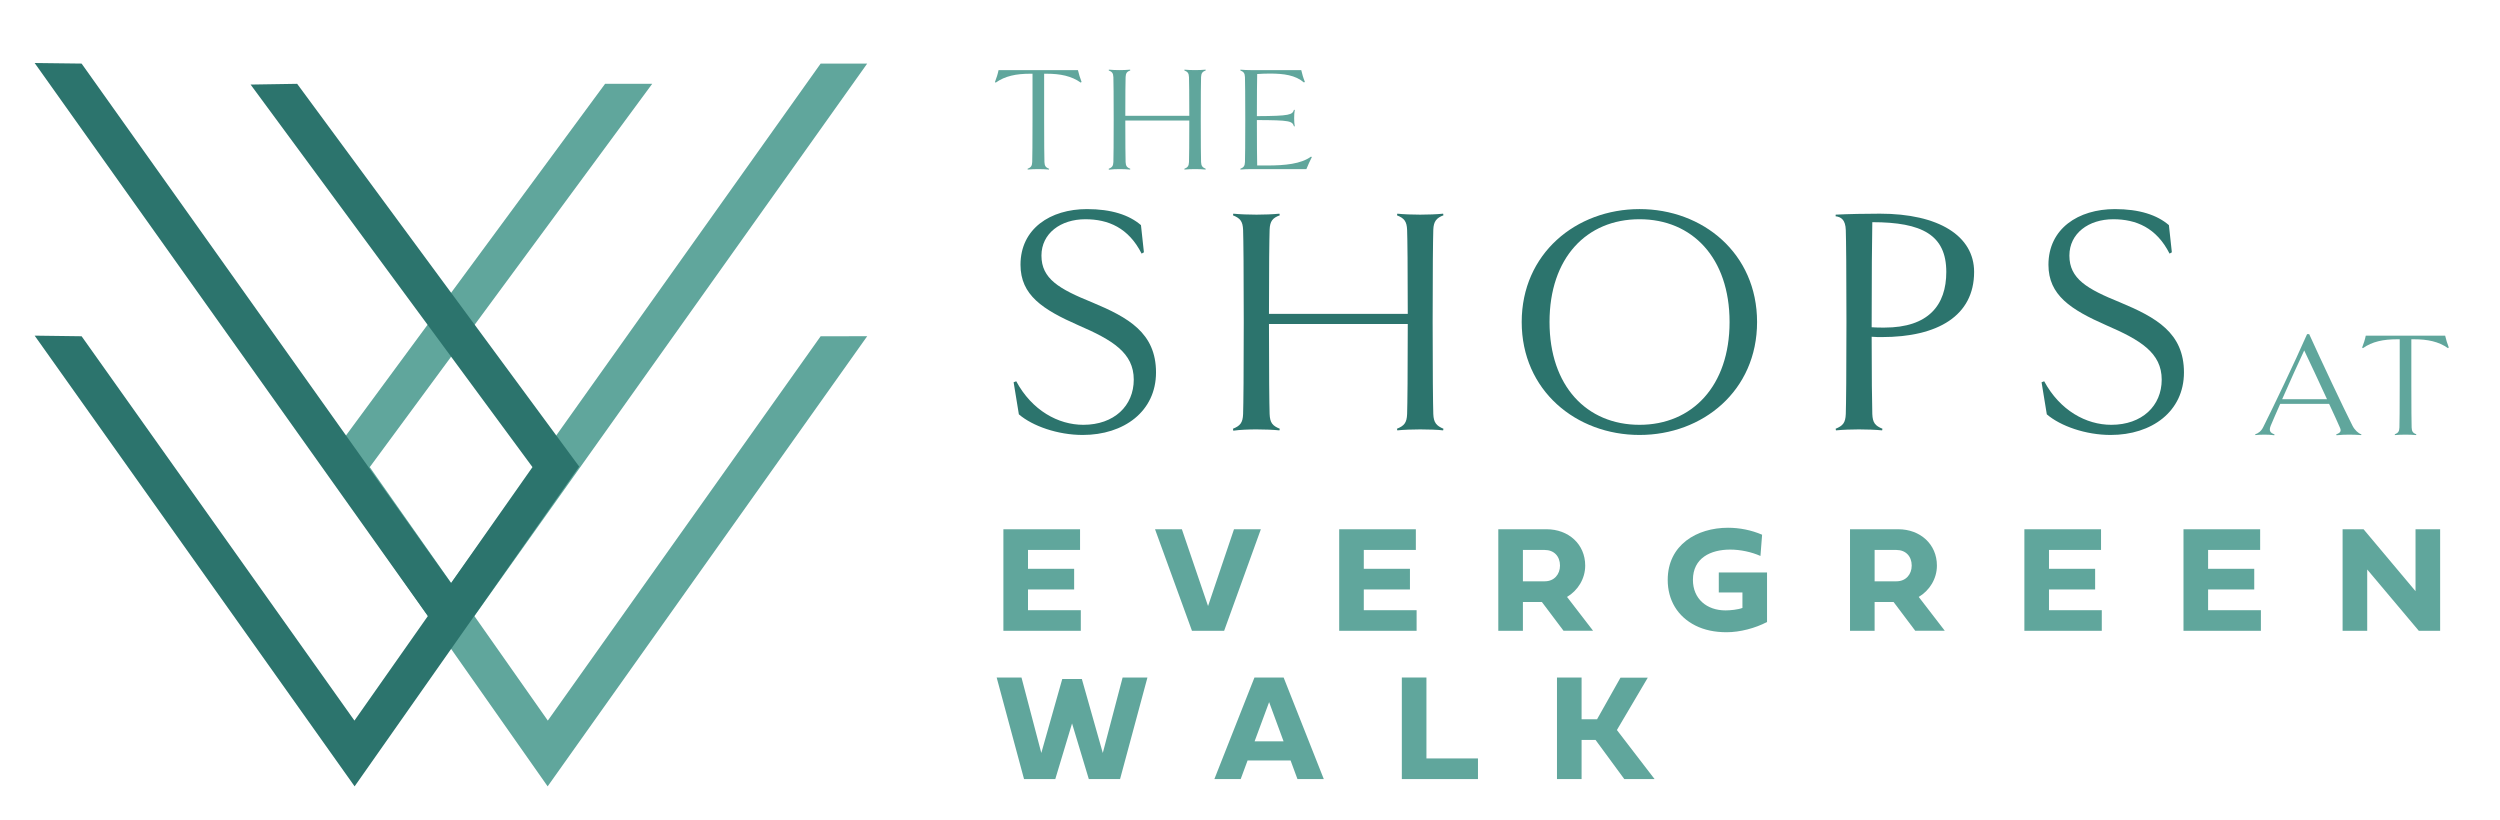
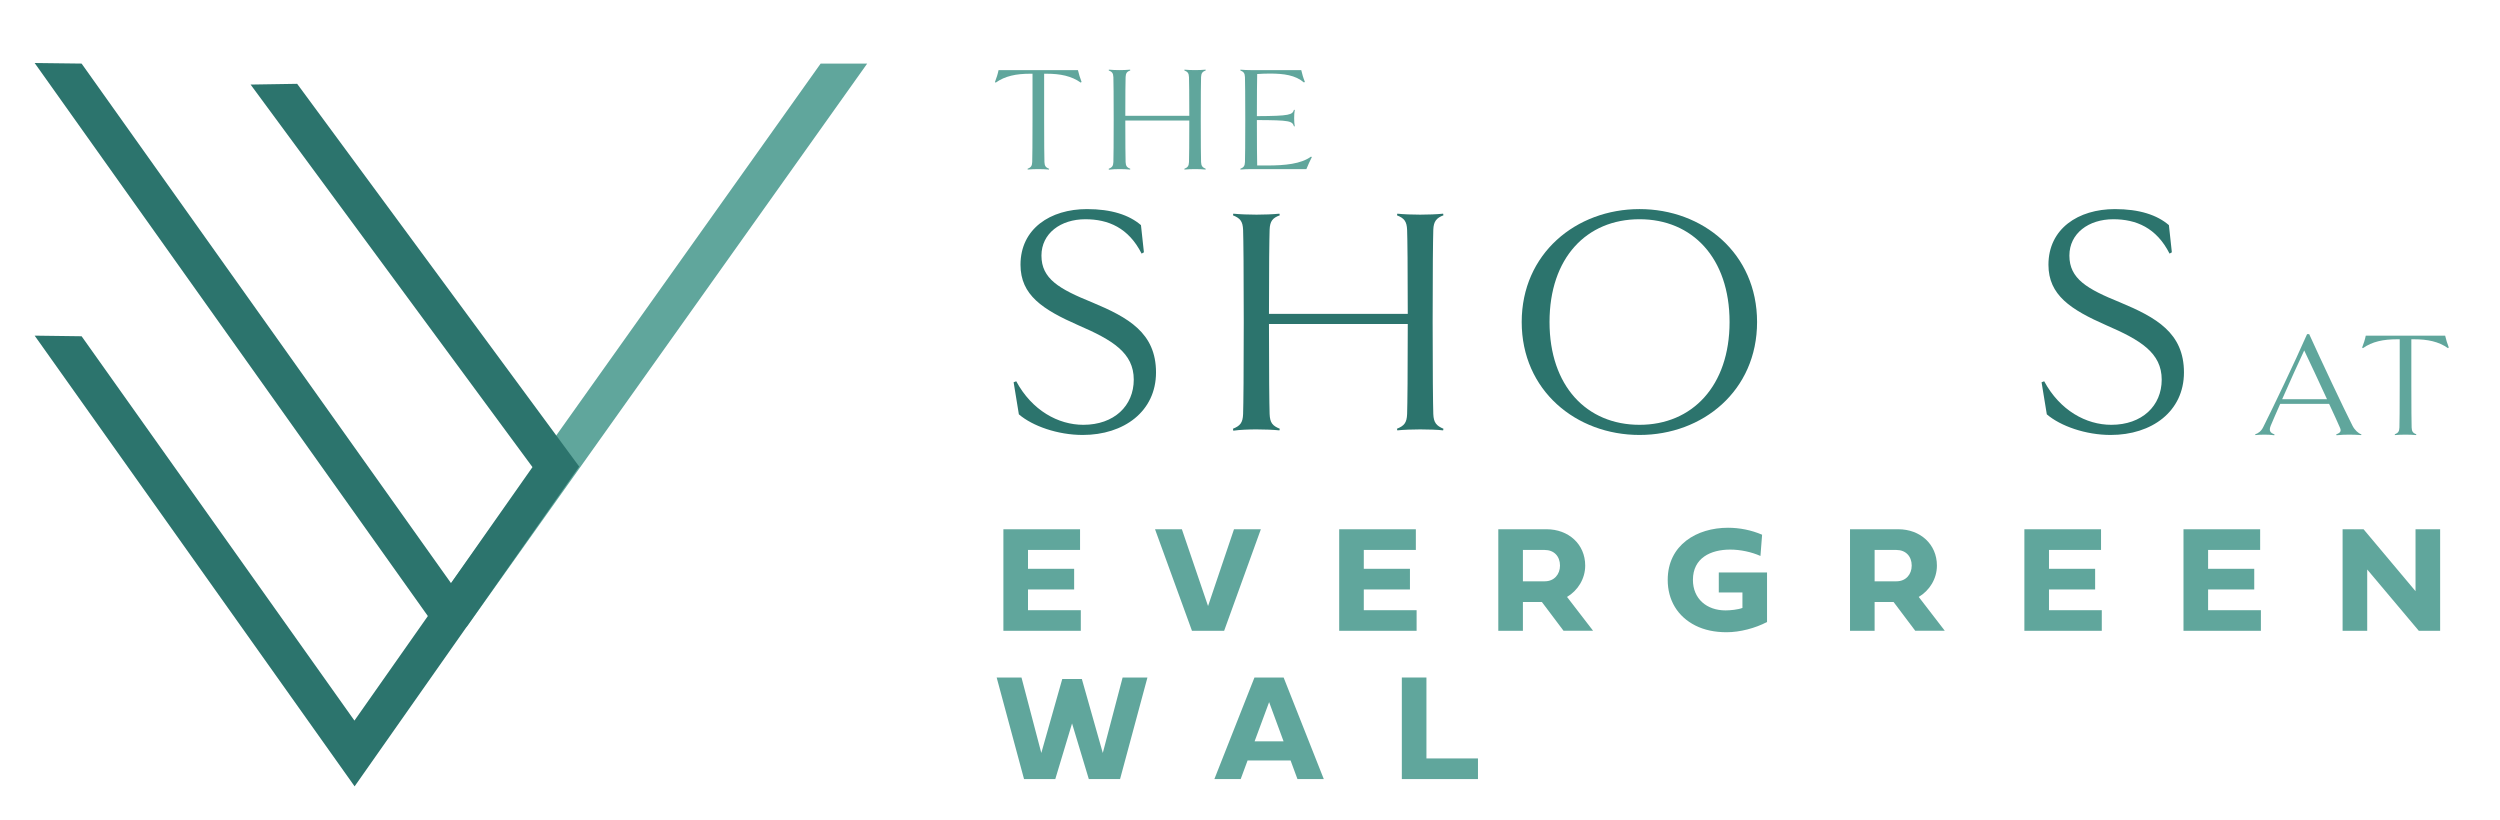
<svg xmlns="http://www.w3.org/2000/svg" id="Layer_1" viewBox="0 0 745.691 244.735">
  <defs>
    <style>.cls-1{fill:#2c746d;}.cls-1,.cls-2{stroke-width:0px;}.cls-2{fill:#60a69c;}</style>
  </defs>
  <polygon class="cls-2" points="139.181 187.013 129.96 180.456 244.781 18.964 258.664 18.964 139.181 187.013" />
-   <polygon class="cls-2" points="163.349 234.549 96.357 139.17 180.483 25.002 194.536 25.002 110.294 139.328 163.4 214.935 244.779 100.299 258.664 100.285 163.349 234.549" />
  <polygon class="cls-1" points="129.938 187.013 10.334 18.791 24.34 18.964 139.159 180.456 129.938 187.013" />
  <polygon class="cls-1" points="105.772 234.549 10.334 100.112 24.342 100.299 105.722 214.935 158.825 139.328 74.747 25.224 88.636 25.002 172.763 139.17 105.772 234.549" />
  <path class="cls-2" d="M322.38,24.649c-2.791-1.981-6.077-2.656-10.218-2.656h-.72v13.684c0,6.978.045,11.299.09,12.649.045,1.215.405,1.621,1.396,2.026l-.045.225c-.855-.09-2.161-.135-3.196-.135-.991,0-2.251.045-3.151.135l-.045-.225c.99-.405,1.351-.811,1.396-2.026.045-1.35.09-5.671.09-12.649v-13.684h-.721c-4.141,0-7.472.675-10.263,2.656l-.225-.18c.405-.99.9-2.566,1.08-3.556h23.677c.225.99.675,2.521,1.08,3.511l-.225.225Z" />
  <path class="cls-2" d="M359.646,50.351l-.045.225c-.631-.09-2.116-.135-3.151-.135s-2.296.045-3.151.135l-.045-.225c.991-.405,1.35-.811,1.395-2.026.046-1.35.091-5.582.091-12.378h-19.086c0,6.797.045,11.028.09,12.378.045,1.215.405,1.621,1.396,2.026l-.045.225c-.855-.09-2.161-.135-3.151-.135-1.036,0-2.296.045-3.196.18l-.045-.27c.99-.405,1.351-.811,1.396-2.026.045-1.35.09-5.671.09-12.649,0-7.022-.045-11.343-.09-12.648-.045-1.215-.405-1.621-1.396-2.026l.045-.225c.9.09,2.161.135,3.196.135.99,0,2.295-.045,3.151-.135l.045.225c-.99.36-1.351.811-1.396,1.981-.045,1.26-.09,5.221-.09,11.568h19.086c0-6.347-.045-10.308-.091-11.523-.045-1.215-.404-1.621-1.395-2.026l.045-.225c.855.09,2.116.135,3.151.135s2.296-.045,3.151-.135l.045.225c-.945.36-1.351.811-1.396,1.981-.045,1.35-.09,5.671-.09,12.693,0,6.978.045,11.299.09,12.649.045,1.215.45,1.621,1.396,2.026Z" />
  <path class="cls-2" d="M373.189,50.441c-1.035,0-2.296.045-3.196.135l-.045-.225c.99-.405,1.351-.811,1.396-2.026.045-1.35.09-5.671.09-12.649,0-7.022-.045-11.343-.09-12.648-.045-1.215-.405-1.621-1.396-2.026l.045-.225c.9.09,2.161.135,3.196.135h14.944c.225,1.035.63,2.431,1.08,3.511l-.27.18c-2.566-2.206-6.077-2.656-10.128-2.656-1.216,0-2.521.045-3.826.135-.046,1.846-.091,6.527-.091,12.559,9.903-.045,10.578-.405,11.073-1.891l.226.045c-.135.855-.18,1.44-.18,2.431s.045,1.62.18,2.431l-.226.045c-.54-1.621-1.17-1.846-11.073-1.891,0,6.662.045,11.838.091,13.549h3.061c5.132,0,10.038-.45,13.009-2.656l.226.18c-.45.855-1.216,2.521-1.621,3.556h-16.475Z" />
  <path class="cls-1" d="M322.943,129.737c-7.42,0-14.939-2.636-19.04-6.151l-1.562-9.568.781-.293c4.687,8.69,12.498,12.986,20.016,12.986,9.178,0,15.037-5.663,15.037-13.474,0-8.007-6.347-11.814-16.501-16.208-10.643-4.687-17.283-8.983-17.283-18.063,0-10.741,8.885-16.599,19.821-16.599,7.323,0,12.596,1.757,16.111,4.784l.879,8.104-.684.391c-3.906-7.714-9.959-10.252-16.794-10.252-7.323,0-13.084,4.199-13.084,10.838,0,6.932,5.273,9.959,15.134,13.962,10.741,4.492,19.04,9.081,19.04,20.895,0,11.62-9.569,18.649-21.872,18.649Z" />
  <path class="cls-1" d="M430.547,127.882l-.098.488c-1.367-.195-4.589-.293-6.835-.293s-4.979.098-6.835.293l-.098-.488c2.148-.879,2.93-1.757,3.027-4.394.098-2.929.195-12.107.195-26.851h-41.4c0,14.744.098,23.922.195,26.851.098,2.637.879,3.515,3.027,4.394l-.098.488c-1.855-.195-4.687-.293-6.835-.293-2.246,0-4.979.098-6.933.391l-.098-.586c2.148-.879,2.93-1.757,3.027-4.394.097-2.929.194-12.303.194-27.437,0-15.232-.098-24.605-.194-27.437-.098-2.636-.879-3.515-3.027-4.394l.098-.488c1.953.195,4.687.292,6.933.292,2.148,0,4.979-.098,6.835-.292l.098.488c-2.148.781-2.93,1.758-3.027,4.296-.098,2.734-.195,11.326-.195,25.094h41.4c0-13.768-.098-22.36-.195-24.996s-.879-3.515-3.027-4.394l.098-.488c1.855.195,4.589.292,6.835.292s4.979-.098,6.835-.292l.098.488c-2.051.781-2.93,1.758-3.027,4.296-.098,2.929-.195,12.303-.195,27.535,0,15.134.098,24.508.195,27.437.098,2.637.977,3.515,3.027,4.394Z" />
  <path class="cls-1" d="M489.038,129.737c-18.942,0-35.15-13.279-35.15-33.686s16.208-33.686,35.15-33.686c18.845,0,35.054,13.182,35.054,33.686s-16.209,33.686-35.054,33.686ZM489.038,65.392c-15.817,0-26.851,11.521-26.851,30.659,0,19.04,11.033,30.659,26.851,30.659,15.721,0,26.852-11.619,26.852-30.659,0-19.138-11.131-30.659-26.852-30.659Z" />
-   <path class="cls-1" d="M561.298,100.543c-.977,0-1.855,0-3.027-.098,0,10.936.098,20.211.195,23.043.098,2.637.879,3.515,3.027,4.394l-.098.488c-1.855-.195-4.687-.293-6.933-.293-2.148,0-4.882.098-6.835.293l-.098-.488c2.148-.879,2.93-1.757,3.026-4.394.098-2.929.195-12.303.195-27.437,0-15.232-.098-24.605-.195-27.437-.097-3.027-1.366-3.906-3.026-4.101v-.488c3.808-.195,9.179-.293,13.182-.293,17.575,0,28.12,6.639,28.12,17.38,0,13.084-10.838,19.431-27.534,19.431ZM558.466,66.271c-.098,4.784-.195,16.111-.195,31.343,1.27.098,2.539.098,3.809.098,13.182,0,18.454-6.737,18.454-16.599,0-11.033-7.226-14.841-22.067-14.841Z" />
  <path class="cls-1" d="M629.554,129.737c-7.421,0-14.939-2.636-19.04-6.151l-1.562-9.568.781-.293c4.687,8.69,12.498,12.986,20.017,12.986,9.178,0,15.036-5.663,15.036-13.474,0-8.007-6.347-11.814-16.501-16.208-10.643-4.687-17.282-8.983-17.282-18.063,0-10.741,8.885-16.599,19.82-16.599,7.323,0,12.596,1.757,16.111,4.784l.879,8.104-.684.391c-3.905-7.714-9.96-10.252-16.794-10.252-7.323,0-13.084,4.199-13.084,10.838,0,6.932,5.272,9.959,15.134,13.962,10.741,4.492,19.04,9.081,19.04,20.895,0,11.62-9.568,18.649-21.871,18.649Z" />
  <path class="cls-2" d="M322.376,188.157h-23.089v-30.295h22.866v6.18h-15.526v5.622h13.764v6.157h-13.764v6.179h15.75v6.157Z" />
  <path class="cls-2" d="M365.13,188.157h-9.593l-11.021-30.295h8.009l7.808,22.911,7.741-22.911h8.009l-10.953,30.295Z" />
  <path class="cls-2" d="M422.539,188.157h-23.09v-30.295h22.866v6.18h-15.526v5.622h13.765v6.157h-13.765v6.179h15.75v6.157Z" />
  <path class="cls-2" d="M454.248,188.157h-7.34v-30.295h14.39c6.536,0,11.533,4.439,11.533,10.842,0,3.927-2.209,7.451-5.421,9.348l7.763,10.083h-8.812l-6.447-8.566h-5.666v8.589ZM454.248,164.042v9.347h6.536c2.789,0,4.528-2.075,4.528-4.685,0-2.811-1.829-4.662-4.528-4.662h-6.536Z" />
  <path class="cls-2" d="M519.726,176.713h-7.05v-5.956h14.389v14.768c-3.502,1.852-8.098,3.056-12.046,3.056-3.525,0-6.626-.647-9.303-1.985-5.332-2.677-8.276-7.585-8.276-13.63,0-10.44,8.678-15.549,17.98-15.549,3.436,0,6.96.691,10.173,2.075l-.491,6.335c-2.677-1.183-5.934-1.896-9.035-1.896-5.822,0-11.109,2.499-11.109,9.035,0,5.666,4.149,9.102,9.704,9.102,1.405,0,3.748-.223,5.064-.736v-4.618Z" />
  <path class="cls-2" d="M559.154,188.157h-7.34v-30.295h14.39c6.536,0,11.533,4.439,11.533,10.842,0,3.927-2.209,7.451-5.421,9.348l7.763,10.083h-8.812l-6.447-8.566h-5.666v8.589ZM559.154,164.042v9.347h6.536c2.789,0,4.528-2.075,4.528-4.685,0-2.811-1.829-4.662-4.528-4.662h-6.536Z" />
  <path class="cls-2" d="M626.913,188.157h-23.09v-30.295h22.866v6.18h-15.526v5.622h13.765v6.157h-13.765v6.179h15.75v6.157Z" />
  <path class="cls-2" d="M674.373,188.157h-23.09v-30.295h22.866v6.18h-15.526v5.622h13.765v6.157h-13.765v6.179h15.75v6.157Z" />
  <path class="cls-2" d="M706.083,188.157h-7.34v-30.295h6.247l15.504,18.472v-18.472h7.34v30.295h-6.358l-15.393-18.293v18.293Z" />
  <path class="cls-2" d="M297.28,202.084h7.406l5.912,22.509,6.247-22.063h5.845l6.246,22.063,5.912-22.509h7.406l-8.165,30.295h-9.325l-4.997-16.597-4.997,16.597h-9.325l-8.165-30.295Z" />
  <path class="cls-2" d="M372.124,226.825l-2.053,5.555h-7.853l11.958-30.295h8.7l11.979,30.295h-7.853l-2.053-5.555h-12.827ZM382.855,221.114l-4.306-11.689-4.328,11.689h8.634Z" />
  <path class="cls-2" d="M440.843,232.379h-22.71v-30.295h7.34v24.138h15.37v6.157Z" />
-   <path class="cls-2" d="M476.369,214.533l6.982-12.403h8.143l-9.214,15.616,11.243,14.634h-9.034l-8.566-11.667h-4.172v11.667h-7.34v-30.295h7.34v12.448h4.618Z" />
  <path class="cls-2" d="M704.352,129.554l-.045.225c-1.125-.09-2.476-.135-3.601-.135s-2.611.045-3.781.18l-.091-.27c1.261-.45,1.621-.945,1.081-2.071-.495-1.17-1.711-3.826-3.196-7.022h-14.584c-1.171,2.656-2.206,4.997-2.836,6.527-.585,1.485-.181,2.116,1.125,2.566l-.045.27c-.945-.135-2.025-.18-2.881-.18-1.035,0-1.936.045-2.791.135l-.045-.225c.855-.271,1.801-.9,2.431-2.206,3.106-6.211,9.272-19.085,13.054-27.683h.631c3.421,7.562,10.263,22.102,12.919,27.323.675,1.305,1.755,2.295,2.655,2.566ZM694.089,119.066c-2.386-5.177-5.222-11.253-6.797-14.54-1.711,3.646-4.366,9.498-6.572,14.54h13.369Z" />
  <path class="cls-2" d="M730.185,103.852c-2.791-1.981-6.077-2.656-10.219-2.656h-.72v13.684c0,6.978.045,11.299.09,12.649.045,1.215.405,1.621,1.396,2.026l-.045.225c-.855-.09-2.161-.135-3.196-.135-.99,0-2.25.045-3.15.135l-.045-.225c.99-.405,1.35-.811,1.396-2.026.045-1.35.09-5.671.09-12.649v-13.684h-.721c-4.141,0-7.472.675-10.263,2.656l-.226-.18c.405-.99.9-2.566,1.081-3.556h23.677c.225.99.675,2.521,1.08,3.511l-.225.225Z" />
</svg>